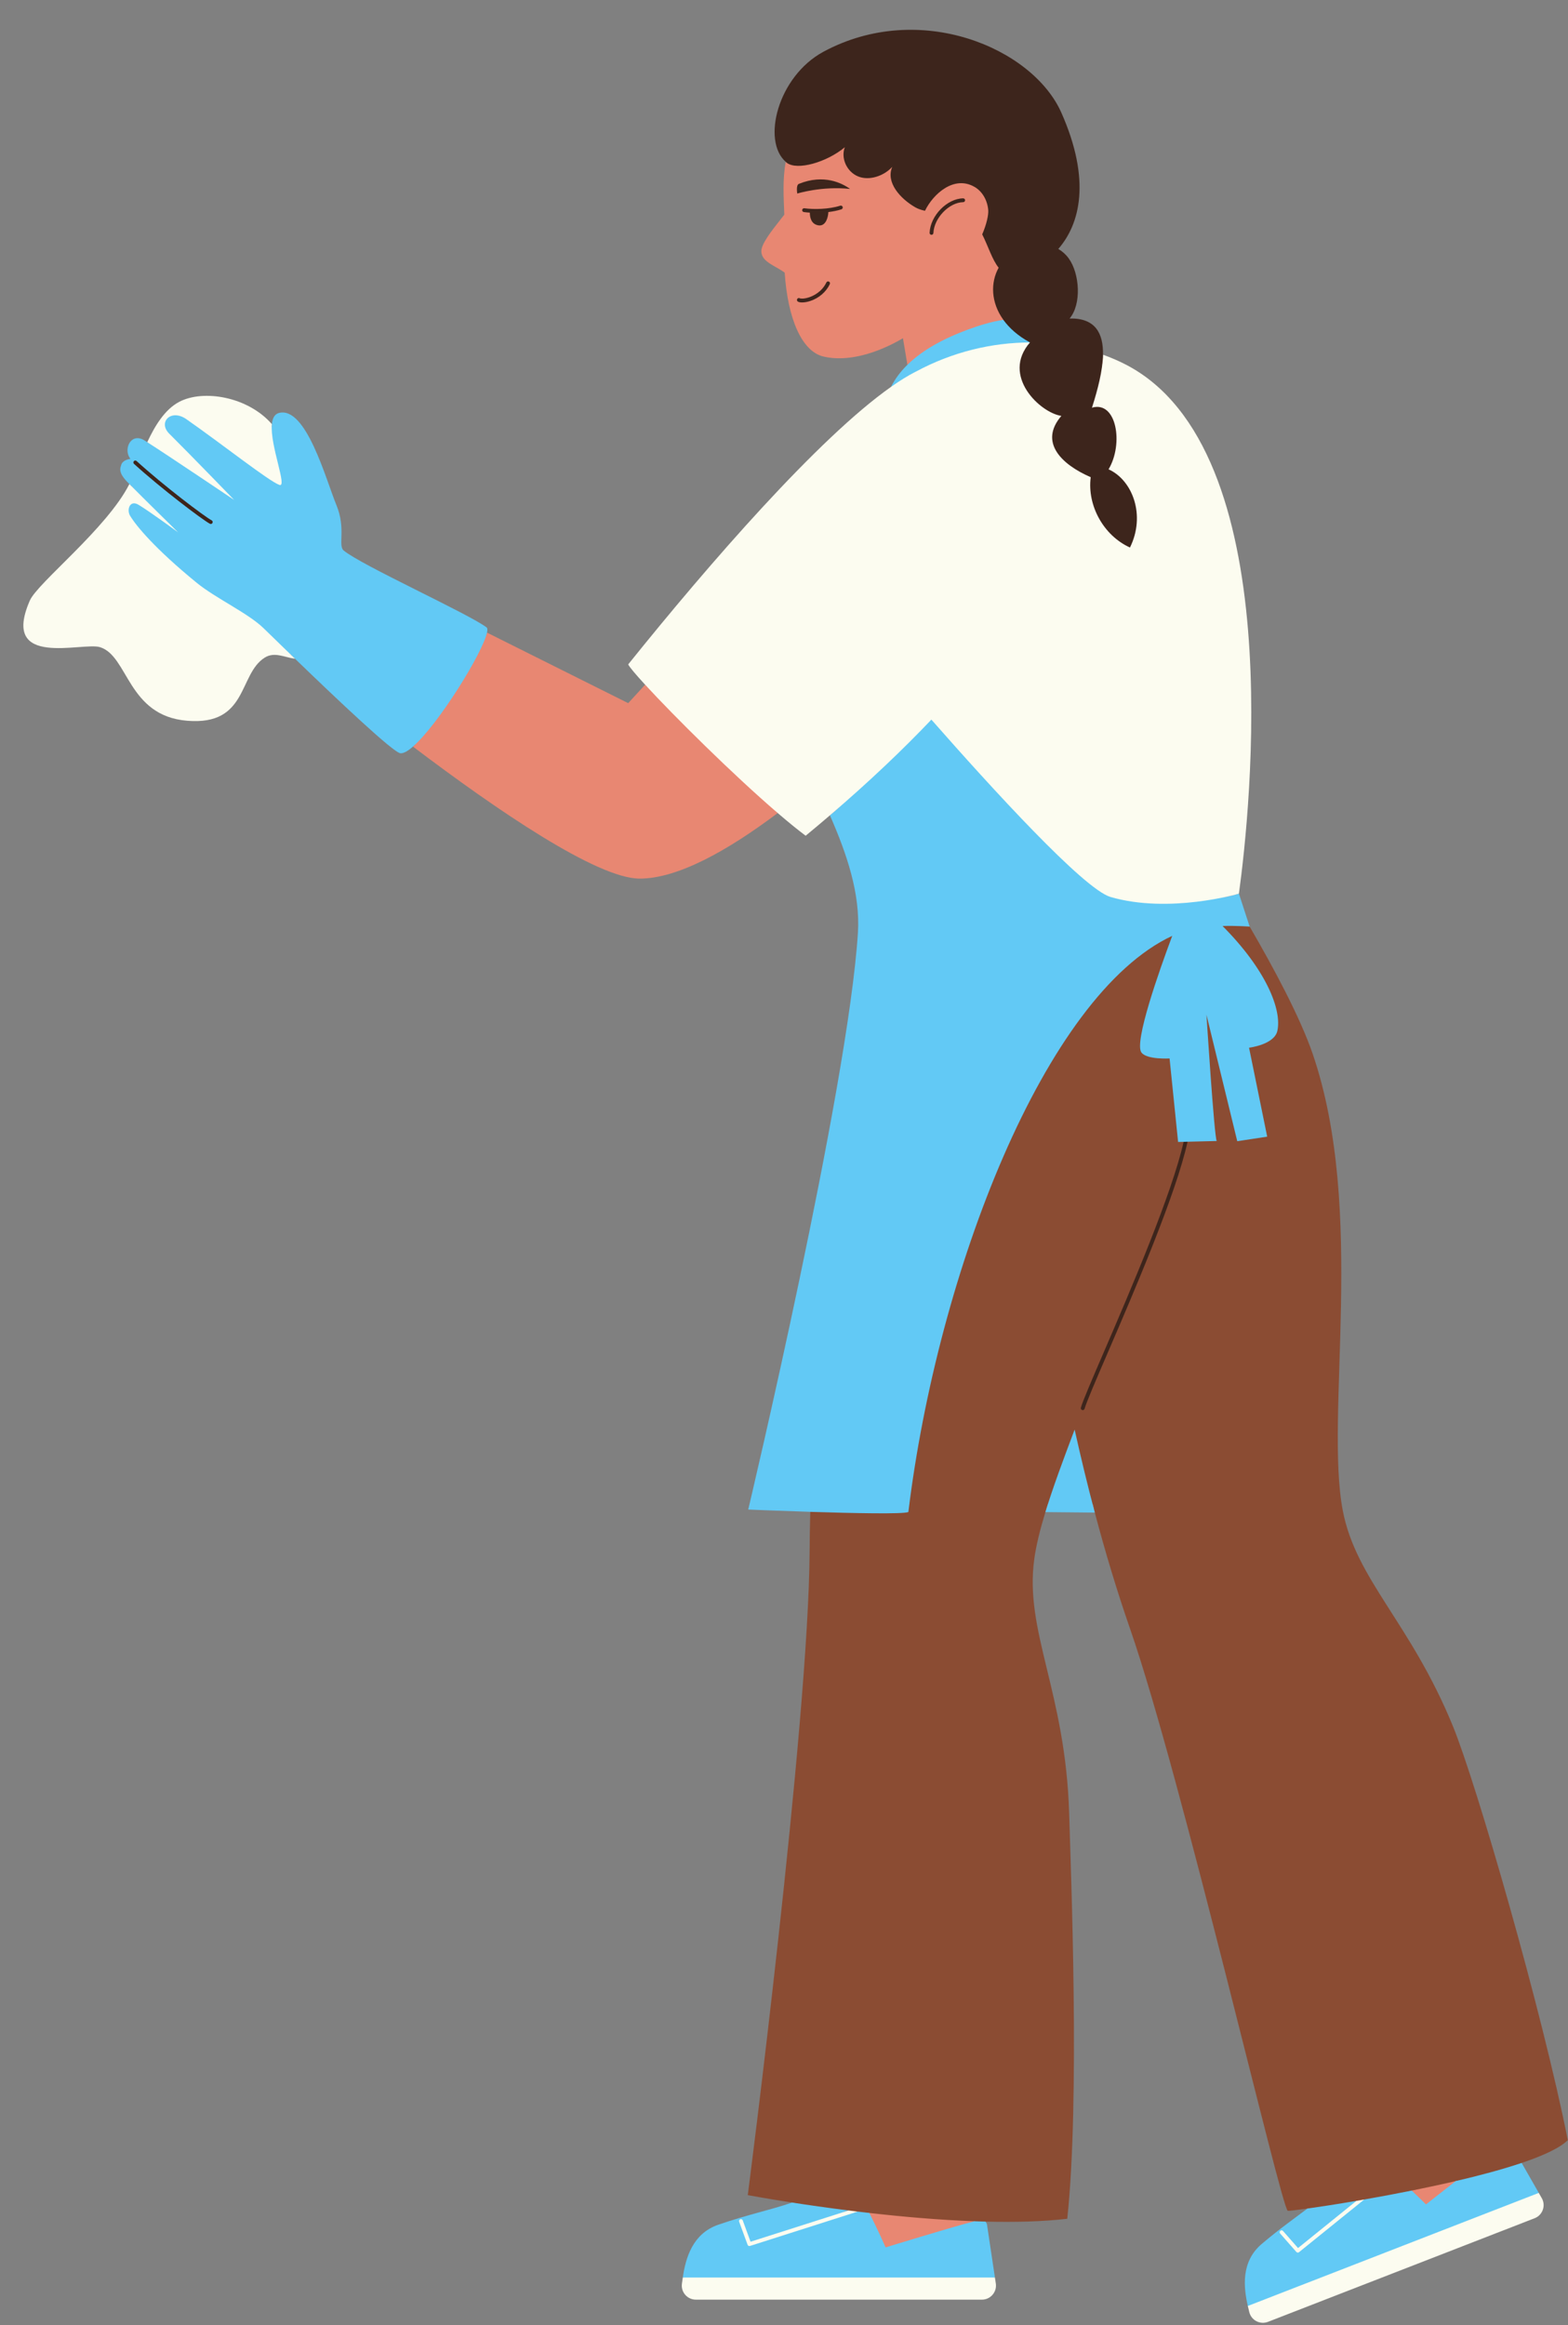
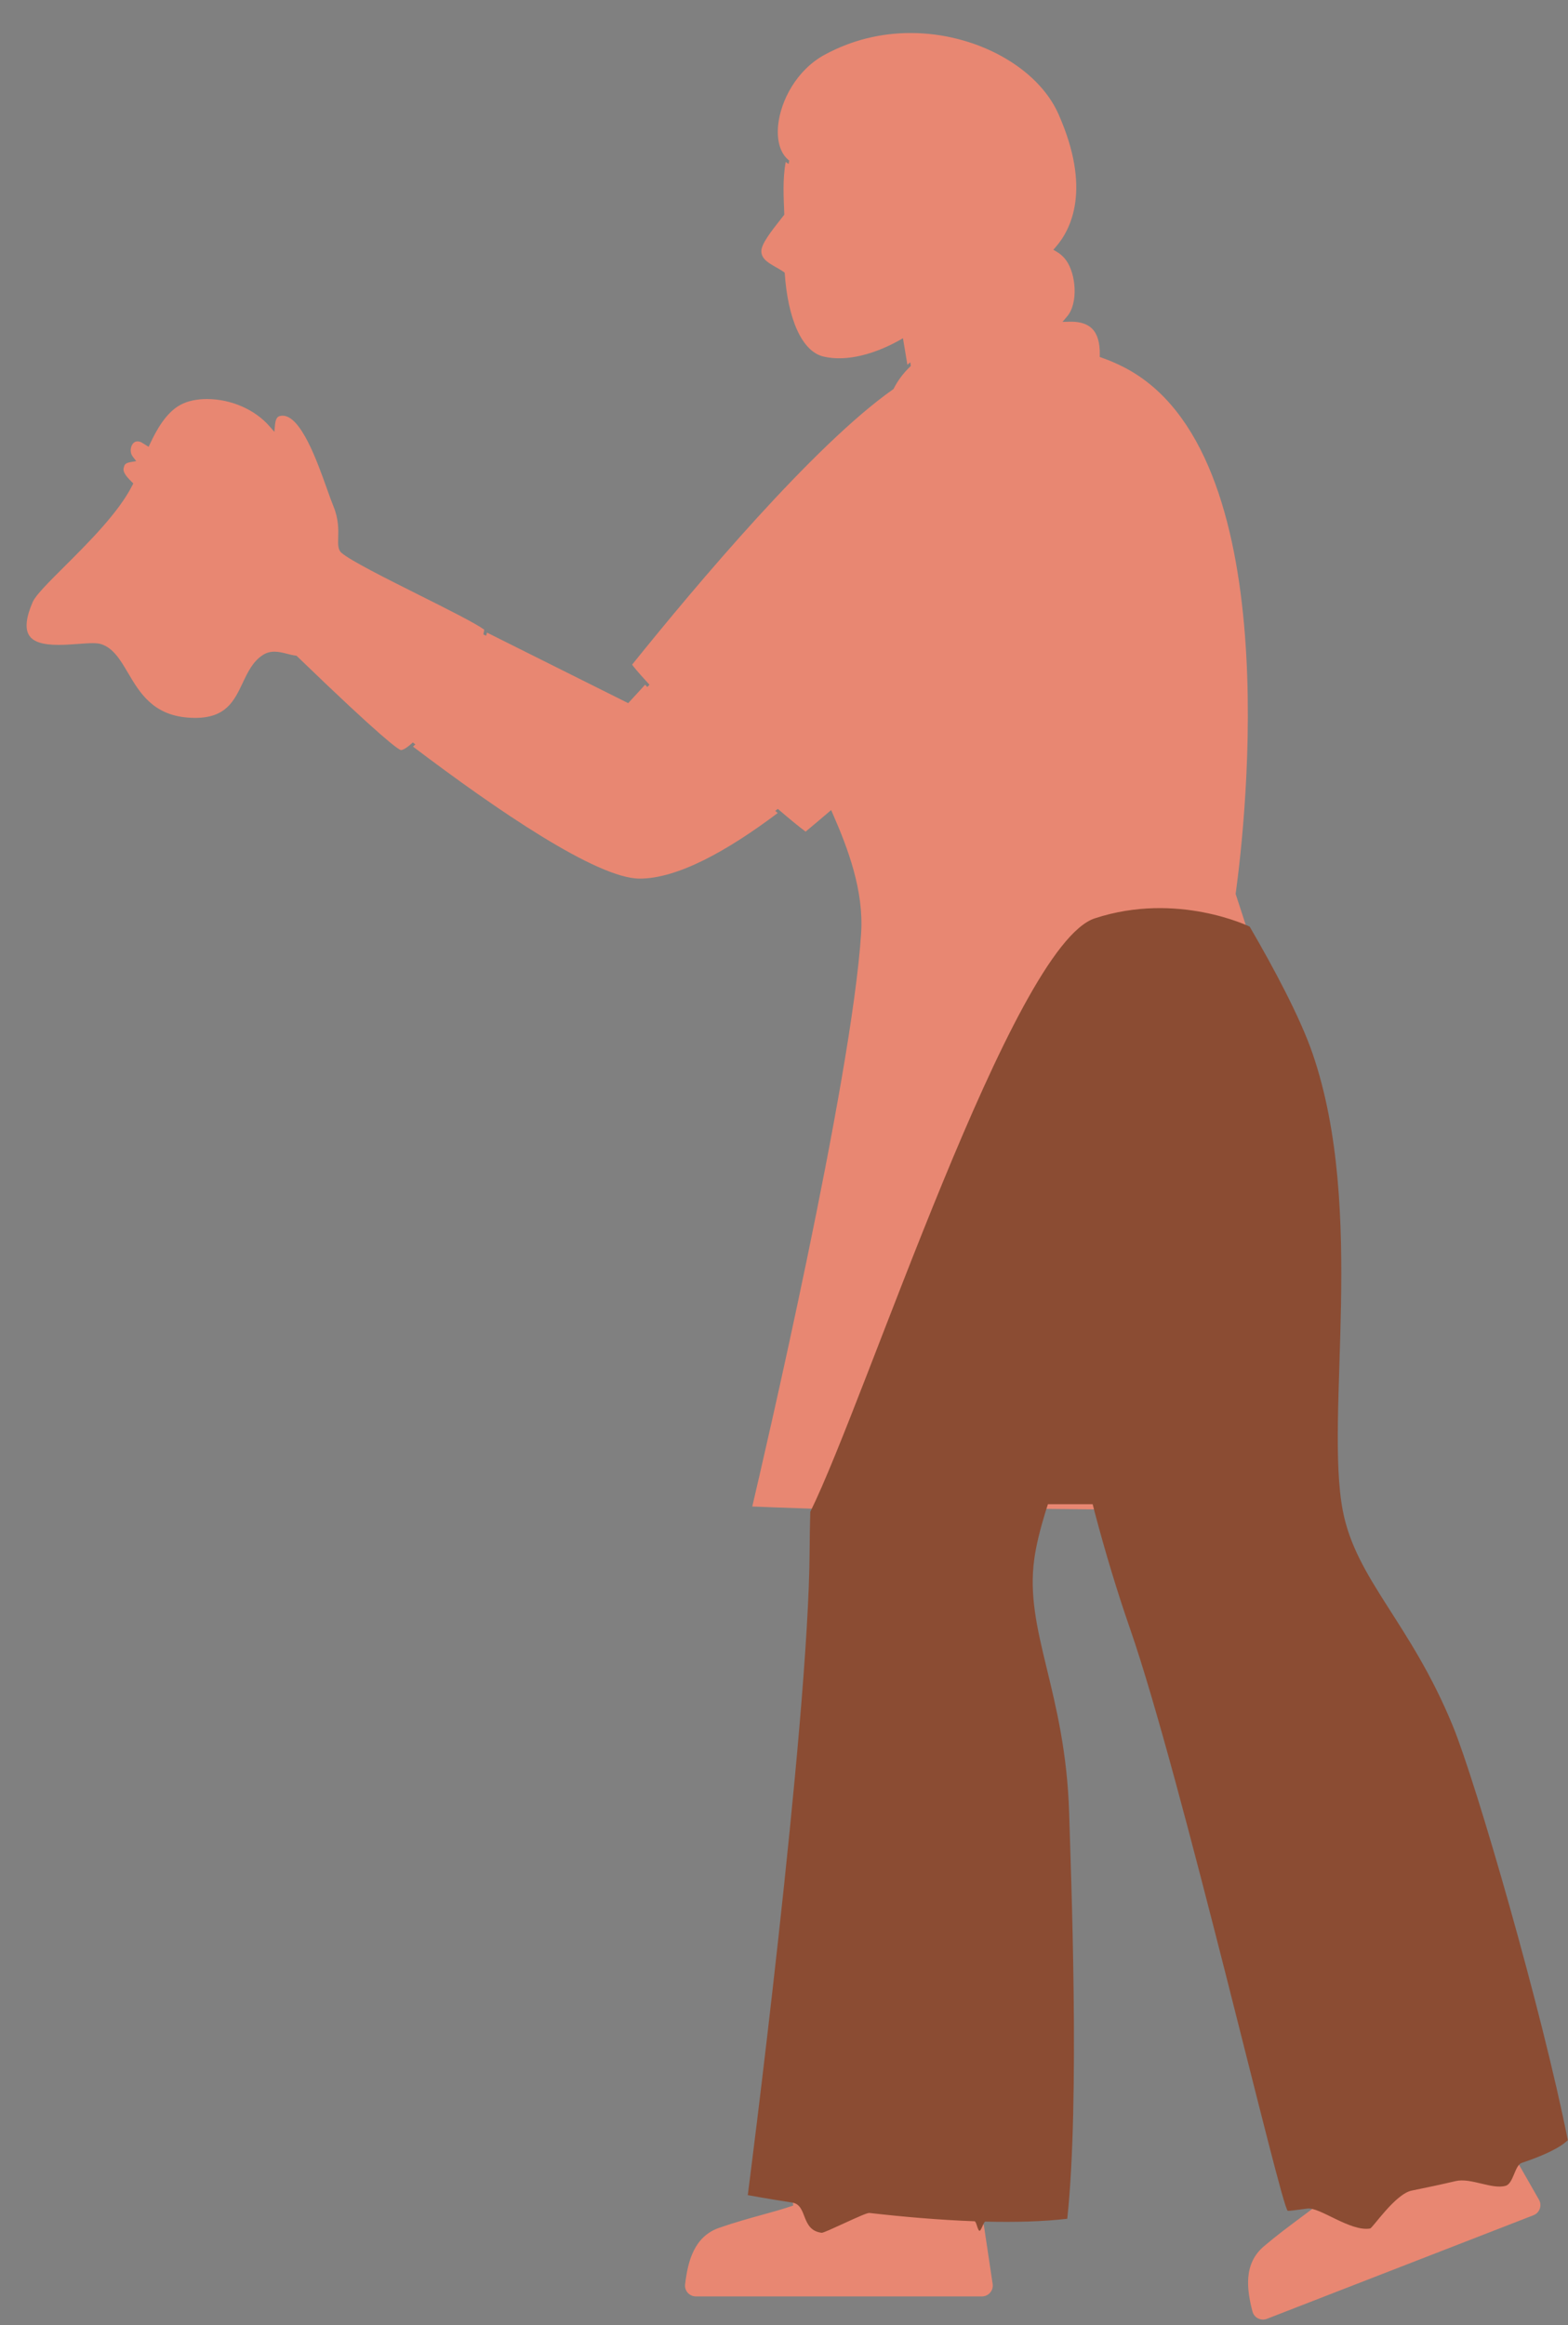
<svg xmlns="http://www.w3.org/2000/svg" fill="#000000" height="507" preserveAspectRatio="xMidYMid meet" version="1" viewBox="419.9 -6.5 342.0 507.0" width="342" zoomAndPan="magnify">
  <rect x="419.9" y="-6.5" width="342.0" height="507.0" fill="#808080" stroke="none" />
  <g id="change1_1">
    <path d="M755.571,473.165c0.342,0.598,0.406,1.313,0.176,1.963c-0.229,0.651-0.73,1.168-1.374,1.418l-58.154,22.592 c-0.277,0.107-0.566,0.162-0.859,0.162c-1.077,0-2.016-0.723-2.283-1.758c-1.268-4.91-1.964-10.438,2.486-14.211 c2.827-2.397,5.276-4.219,7.646-5.979c0.779-0.579,1.535-1.142,2.274-1.702l2.143-1.625l-2.663,0.374 c-2.032,0.285-3.233,0.426-3.786,0.472c-0.953-2.355-4.688-17.149-8.981-34.152c-7.758-30.729-18.384-72.814-25.13-92.221 c-2.73-7.856-5.32-16.386-7.698-25.35l-0.137-0.515l-11.832-0.115l-0.152,0.501c-1.238,4.053-2.035,7.396-2.435,10.223 c-1.16,8.204,0.672,15.771,2.792,24.533c2.069,8.55,4.415,18.24,4.795,31.198c0.036,1.229,0.087,2.782,0.146,4.608 c0.58,17.919,1.934,59.691-0.499,83.104c-3.696,0.402-7.949,0.606-12.652,0.606c-1.502,0-3.025-0.021-4.56-0.06l-1.737-0.043 l1.222,1.235c0.134,0.135,0.161,0.23,0.17,0.292l1.921,12.817c0.103,0.683-0.098,1.374-0.548,1.896s-1.104,0.822-1.794,0.822 h-62.387c-0.679,0-1.327-0.291-1.777-0.798c-0.451-0.509-0.656-1.158-0.576-1.83c0.599-5.035,1.953-10.439,7.463-12.346 c3.509-1.213,6.457-2.024,9.307-2.81c2.363-0.65,4.595-1.265,6.806-2.027l-0.122-1.354c-4.446-0.688-7.684-1.259-8.999-1.497 c1.138-8.886,13.229-104.138,13.405-139.897c0.014-2.721,0.062-5.503,0.146-8.505l0.02-0.697l-0.697-0.021 c-5.627-0.18-10.724-0.384-12.679-0.465c2.177-9.249,21.729-93.013,23.748-125.075c0.577-9.147-2.794-18.239-6.167-25.926 l-0.379-0.864l-0.717,0.614c-1.58,1.353-3.191,2.714-4.857,4.092c-1.607-1.225-3.495-2.766-5.618-4.588l-0.427-0.366l-0.45,0.338 c-0.041,0.031-0.08,0.058-0.121,0.089c0.179,0.155,0.364,0.318,0.542,0.471c-11.104,8.346-21.898,14.298-30.102,14.298 c-9.271,0-31.054-14.85-49.457-28.786c0.172-0.15,0.347-0.31,0.526-0.48c-0.035-0.026-0.069-0.052-0.104-0.078l-0.454-0.344 l-0.429,0.375c-1.329,1.16-1.959,1.286-2.168,1.286c-0.612-0.156-4.017-2.464-22.605-20.414l-0.166-0.161l-0.229-0.03 c-0.603-0.08-1.224-0.237-1.823-0.39c-0.896-0.228-1.822-0.462-2.758-0.462c-0.927,0-1.742,0.23-2.494,0.704 c-2.202,1.388-3.329,3.77-4.42,6.073c-1.865,3.94-3.628,7.663-10.375,7.663c-0.536,0-1.104-0.024-1.689-0.073 c-7.583-0.623-10.442-5.468-12.966-9.742c-1.645-2.787-3.198-5.418-5.855-6.267c-0.451-0.144-1.047-0.211-1.876-0.211 c-0.902,0-1.991,0.08-3.146,0.165c-1.326,0.098-2.829,0.208-4.254,0.208c-3.462,0-5.5-0.65-6.414-2.047 c-0.966-1.477-0.705-3.945,0.776-7.337c0.635-1.454,3.543-4.352,6.91-7.708c5.26-5.242,11.806-11.766,14.786-17.659l0.227-0.45 l-0.841-0.857c-1.555-1.609-1.342-2.277-1.186-2.765c0.023-0.075,0.046-0.145,0.063-0.211c0.11-0.413,0.585-0.693,1.408-0.833 l1.192-0.203l-0.72-0.941c-0.53-0.643-0.633-1.658-0.25-2.47c0.157-0.333,0.529-0.893,1.258-0.893c0.252,0,0.528,0.066,0.821,0.197 c0.03,0.015,0.196,0.104,0.926,0.566l0.672,0.427l0.337-0.722c1.316-2.819,3.438-6.764,6.654-8.466 c1.527-0.809,3.502-1.237,5.711-1.237c5.236,0,10.468,2.271,13.652,5.928l1.068,1.225l0.156-1.618 c0.156-1.611,0.813-1.771,1.061-1.831c0.194-0.047,0.39-0.071,0.583-0.071c3.993,0,7.537,9.946,9.655,15.889 c0.545,1.531,1.016,2.853,1.43,3.857c1.16,2.811,1.091,5.159,1.041,6.875c-0.043,1.456-0.077,2.606,0.727,3.29 c2.042,1.737,9.594,5.519,16.896,9.176c6.016,3.012,12.233,6.125,14.213,7.553c0.003,0.079-0.005,0.236-0.064,0.512l-0.114,0.531 l0.607,0.303c0.079-0.248,0.147-0.483,0.192-0.687l30.799,15.384l3.69-4.024c0.15,0.163,0.321,0.345,0.478,0.515l0.472-0.515 l-0.435-0.473c-2.156-2.345-3.014-3.422-3.354-3.9c13.98-17.38,39.649-47.881,56.871-59.999l0.143-0.101l0.079-0.156 c0.833-1.649,1.991-3.207,3.442-4.631l0.259-0.253l-0.058-0.357c-0.025-0.152-0.049-0.297-0.074-0.448 c-0.205,0.187-0.42,0.365-0.617,0.559c-0.324-2.009-0.654-3.962-0.97-5.789c-5.715,3.354-12.155,5.227-17.347,3.989 c-4.709-1.124-7.775-8.206-8.45-18.297c-0.592-0.435-1.248-0.815-1.895-1.181c-1.643-0.931-3.196-1.81-3.196-3.503 c0-1.592,2.211-4.398,4.162-6.874c0.295-0.374,0.58-0.737,0.847-1.082c-0.142-3.784-0.404-7.689,0.313-11.521 c0.081,0.071,0.158,0.146,0.243,0.213c0.118,0.091,0.253,0.168,0.394,0.239c0.019-0.108,0.031-0.216,0.051-0.323l0.073-0.394 l-0.302-0.263c-1.709-1.489-2.474-4.27-2.099-7.63c0.576-5.158,3.953-11.868,10.197-15.232C605.623,2.28,611.909,0.7,618.526,0.7 c14.138,0,27.692,7.426,32.23,17.658c7.247,16.339,2.762,25.162-0.557,28.967l-0.558,0.639l0.733,0.426 c0.807,0.469,1.499,1.097,2.059,1.867c2.158,2.973,2.695,9.333,0.222,12.241l-1.016,1.194l1.566-0.041l0.327-0.004 c2.039,0,3.586,0.523,4.599,1.555c1.14,1.161,1.692,3.056,1.643,5.632l-0.01,0.503l0.475,0.169c1.717,0.614,3.363,1.327,4.895,2.118 c35.544,18.385,26.473,98.73,24.294,114.65l-0.021,0.159l2.418,7.411l0.038,0.064c6.832,11.731,11.448,21.054,13.72,27.708 c7.223,21.159,6.408,46.846,5.755,67.485c-0.409,12.912-0.763,24.063,0.762,31.966c1.568,8.137,5.76,14.698,10.613,22.297 c4.29,6.715,9.151,14.326,13.442,24.812c5.065,12.378,19.242,61.226,24.939,89.75c-1.605,1.429-4.807,2.958-9.526,4.551 l-0.807,0.271L755.571,473.165z" fill="#e88772" />
  </g>
  <g id="change2_1">
    <path d="M761.856,460.17c-1.702,1.702-5.355,3.382-10.065,4.97c-1.52,0.513-1.778,4.493-3.488,4.985 c-2.981,0.857-7.577-1.8-10.892-1.027c-3.164,0.738-6.406,1.432-9.592,2.072c-3.593,0.722-8.523,8.172-9.079,8.267 c-4.304,0.736-11.016-4.719-13.682-4.345c-2.552,0.358-4.129,0.533-4.279,0.489c-1.388-0.409-23.264-94.887-34.377-126.854 c-2.872-8.262-5.422-16.759-7.714-25.399c-0.161-0.606-0.311-1.217-0.464-1.828h-9.76c-0.185,0.576-0.38,1.163-0.551,1.723 c-1.132,3.705-1.984,7.105-2.41,10.116c-2.241,15.851,6.814,29.061,7.594,55.613c0.384,13.049,2.365,62.589-0.416,88.366 c-5.394,0.626-11.528,0.774-17.866,0.615c-0.357-0.009-0.904,2.015-1.262,2.005c-0.43-0.013-0.671-2.062-1.103-2.077 c-7.764-0.283-15.732-0.989-22.943-1.812c-0.875-0.1-9.753,4.407-10.392,4.327c-4.649-0.584-2.986-6.06-6.443-6.595 c-5.936-0.917-9.672-1.62-9.672-1.62s13.299-102.744,13.485-140.47c0.014-2.827,0.066-5.669,0.146-8.52 c12.297-24.92,44.047-123.504,62.058-129.42s33.771,1.805,33.777,1.806c5.228,8.977,11.033,19.793,13.778,27.835 c11.659,34.153,2.538,78.783,6.542,99.545c2.898,15.038,14.79,24.429,24.016,46.976C741.961,382.518,756.32,432.253,761.856,460.17z" fill="#8b4c33" />
  </g>
  <g id="change3_1">
-     <path d="M568.629,491.541c0,0.001,0.001,0.001,0.001,0.002h-0.001C568.629,491.542,568.629,491.542,568.629,491.541z M634.815,477.933c-0.785-0.02-1.574-0.044-2.364-0.073c-4.953,1.257-19.385,5.703-19.385,5.703s-1.653-3.775-3.558-7.515 c-0.875-0.1-1.738-0.201-2.589-0.304c-0.03,0.019-0.058,0.041-0.093,0.052l-0.614,0.196c-0.769-0.086-1.525-0.129-2.283-0.151 l1.052-0.335c-4.649-0.584-8.851-1.19-12.308-1.725c-4.767,1.644-9.582,2.58-16.112,4.838c-5.6,1.936-7.109,7.23-7.742,11.515 c0,0,23.235,4.43,36.923,4.055s31.165-4.055,31.165-4.055l-1.726-11.52C635.138,478.338,634.995,478.115,634.815,477.933z M692.397,497.715c0,0,0,0.001,0,0.002l0,0C692.397,497.717,692.397,497.716,692.397,497.715 C692.397,497.716,692.397,497.716,692.397,497.715z M751.791,465.14c-4.168,1.406-9.164,2.741-14.379,3.958 c-3.499,2.727-6.484,5.089-6.484,5.089s-1.308-1.313-3.108-3.017c-3.593,0.722-7.112,1.375-10.363,1.944l-1.411,0.65l-0.284-0.357 c-4.304,0.736-8.036,1.31-10.702,1.684c-2.94,2.229-6.153,4.485-9.95,7.705c-4.579,3.884-3.995,9.461-3.008,13.706 c0,0,19.515-3.003,33.827-8.94s29.598-15.886,29.598-15.886l0.652,1.14L751.791,465.14z M647.913,323.223 c3.262,0.031,7.061,0.068,10.776,0.105c-1.585-5.973-3.047-12.014-4.398-18.097C651.815,311.766,649.561,317.826,647.913,323.223z M629.398,82.5c8.048-4.339,14.576-5.491,22.779-5.5c0.001-0.001,1.249-8.821,1.25-8.822c-2.604-1.416-13.381-3.123-14.688-4.942 c-2.667,0.412-5.302,1.233-7.839,2.172c-4.713,1.743-9.556,4.176-13.084,7.638c-1.45,1.422-2.671,3.022-3.577,4.815 C616.148,76.518,629.374,82.512,629.398,82.5z M696.291,241.355l-3.958-19.396c0,0,5.513-0.645,6.178-3.682 c1.014-4.627-2.49-13.352-11.958-22.86c3.279-0.081,5.9,0.137,5.913,0.138c0,0,0.001,0,0.001,0l-2.345-7.187l-0.001,0 c-0.005,0.002-1.22,0.358-3.247,0.783c1.735-4.984-0.829-11.653-7.696-11.653c-8.252,0-13.867-2.154-20.608-6.949 c-6.862-4.881-13.391-10.585-19.452-16.415c-5.989-5.761-11.6-13.503-21.2-10.832c-7.732,2.151-13.521,8.598-17.33,15.406 c-2.435,4.351-0.727,8.488,2.358,10.816c-0.673,0.585-1.341,1.169-2.031,1.76c3.713,8.464,6.644,17.111,6.109,25.601 c-2.149,34.117-23.926,125.783-23.926,125.783s6.285,0.27,13.532,0.5c9.301,0.296,20.184,0.528,21.396,0.043 c6.37-52.311,29.761-112.682,57.552-125.644c-2.895,7.754-8.318,23.122-6.737,25.411c1.121,1.623,6.158,1.326,6.158,1.326 s1.239,12.139,1.858,18.208l1.202-0.03l0.86-0.021l6.361-0.157c-0.541-0.866-2.236-27.525-2.236-27.525l6.718,27.571 L696.291,241.355z M494.844,113.524c-1.272-1.082,0.563-4.723-1.573-9.898c-2.268-5.498-6.572-21.53-12.482-20.088 c-1.008,0.246-1.466,1.165-1.591,2.444c-0.02,0.204-0.028,0.421-0.032,0.642c-3.71-1.503-18.419-5.238-21.071-3.874 c-1.575,0.81-3.894,4.035-5.714,7.402c-0.127-0.082-0.25-0.16-0.362-0.232c-0.538-0.342-0.901-0.563-1.014-0.614 c-2.81-1.258-4.193,2.386-2.655,4.25c-0.263,0.048-1.719,0.238-2.017,1.35c-0.159,0.593-0.746,1.533,1.294,3.644 c0.134,0.138,0.302,0.311,0.493,0.505c0.233,0.237,0.517,0.522,0.82,0.826c-1.887,4.057-7.261,9.87-7.261,9.87 s32.25,26.333,35.75,26c1.634-0.156,3.828,0.053,5.706,0.319c0.371,0.359,0.736,0.712,1.117,1.08 c9.31,8.99,21.431,20.458,22.981,20.605c0.679,0.064,1.628-0.484,2.738-1.453c5.548-4.844,15.185-20.397,16.15-24.855 c0.127-0.587,0.11-0.989-0.093-1.141C521.96,127.257,498.564,116.689,494.844,113.524z" fill="#62c9f5" />
-   </g>
+     </g>
  <g id="change4_1">
-     <path d="M637.1,491.431c0.277,1.855-1.159,3.522-3.034,3.522h-62.387c-1.83,0-3.265-1.592-3.049-3.41 c0.053-0.44,0.12-0.918,0.195-1.41h68.08h0.001L637.1,491.431z M583.352,483.261c0.041,0,0.085-0.006,0.128-0.019l23.345-7.446 c0.035-0.011,0.063-0.033,0.093-0.052c-0.654-0.079-1.3-0.159-1.938-0.239l-21.373,6.817l-1.705-4.651 c-0.08-0.218-0.321-0.329-0.537-0.249c-0.217,0.079-0.328,0.319-0.249,0.536l1.843,5.028 C583.021,483.156,583.181,483.261,583.352,483.261z M756.178,472.817l-0.652-1.14l-63.46,24.654 c0.108,0.486,0.219,0.955,0.331,1.385c0,0,0,0.001,0,0.001c0.457,1.77,2.37,2.736,4.075,2.073l58.154-22.592 C756.373,476.519,757.109,474.444,756.178,472.817z M702.654,484.552c0.083,0.094,0.198,0.142,0.314,0.142 c0.092,0,0.185-0.031,0.262-0.092l14.226-11.488c-0.574,0.1-1.139,0.198-1.695,0.293l-12.744,10.291l-3.274-3.72 c-0.152-0.174-0.418-0.191-0.59-0.038c-0.174,0.153-0.191,0.417-0.038,0.591L702.654,484.552z M665.455,73.003 c-1.584-0.819-3.25-1.537-4.98-2.156c-0.012,0.644-0.07,1.319-0.147,2.006c-2.422-1.418-5.361-2.185-8.398-2.416 c-2.72-0.878-5.651-1.184-8.41-0.869c0.288-0.466,0.631-0.93,1.036-1.391c-8.203,0.009-16.833,2.012-24.881,6.351 c-0.024,0.012-0.051,0.022-0.075,0.035c-1.652,0.834-3.451,1.955-5.359,3.298c-15.791,11.111-39.519,38.357-57.322,60.515 c0.239,0.539,1.594,2.148,3.691,4.429c6.231,6.777,19.046,19.509,28.92,27.985c2.214,1.9,4.284,3.593,6.093,4.949 c1.822-1.5,3.576-2.982,5.294-4.452c8.629-7.386,15.96-14.378,22.129-20.87c13.182,14.996,33.255,36.979,39.066,38.672 c12.83,3.734,27.992-0.713,28.011-0.719C692.606,170.214,701.15,91.466,665.455,73.003z M456.802,88.052 c-2.492-2.482,0.389-5.499,3.759-3.141c7.954,5.563,18.012,13.532,20.285,14.331c1.8,0.633-2.096-8.653-1.648-13.26 c-5.239-6.014-14.972-7.629-20.219-4.85c-3.085,1.634-5.231,5.085-6.961,8.788c4.115,2.615,18.959,12.597,18.959,12.597 S461.571,92.798,456.802,88.052z M462.81,120.587c-9.192-7.51-13.214-12.435-14.543-14.632c-0.769-1.271-0.078-3.534,1.841-2.388 c2.423,1.443,8.64,6.015,8.64,6.015s-7.933-7.792-10.629-10.527c-4.912,9.711-20.009,21.499-21.713,25.402 c-6.519,14.931,11.533,8.952,15.342,10.17c6.178,1.973,5.976,14.971,18.977,16.04c13.311,1.095,11.138-10.127,16.915-13.768 c2.12-1.336,4.307-0.054,6.611,0.25c-2.61-2.52-4.999-4.846-6.873-6.673C474.025,127.207,466.94,123.962,462.81,120.587z" fill="#fcfcf0" />
-   </g>
+     </g>
  <g id="change5_1">
-     <path d="M603.695,38.619c0.071,0.22-0.05,0.456-0.27,0.527c-0.878,0.284-1.861,0.474-2.859,0.595 c-0.001,0.028,0.001,0.061,0,0.088c-0.044,0.98-0.496,2.833-1.895,2.833c-0.08,0-0.163-0.007-0.25-0.02 c-1.59-0.252-1.878-1.707-1.893-2.776c-0.47-0.028-0.911-0.07-1.304-0.125c-0.23-0.032-0.389-0.243-0.357-0.472 c0.032-0.229,0.258-0.389,0.471-0.357c2.051,0.286,5.376,0.23,7.831-0.562C603.388,38.28,603.624,38.4,603.695,38.619z M594.142,33.594c-0.677,0.276-0.347,2.109-0.347,2.109s5.315-1.663,11.508-1.004C603.647,33.486,599.623,31.365,594.142,33.594z M600.696,54.9c-0.208-0.099-0.457-0.011-0.557,0.198c-1.007,2.113-2.949,2.959-3.738,3.225c-1.034,0.349-1.832,0.334-2.07,0.212 c-0.205-0.106-0.457-0.026-0.563,0.18c-0.106,0.205-0.025,0.457,0.181,0.563c0.222,0.115,0.535,0.171,0.905,0.171 c0.524,0,1.162-0.113,1.815-0.333c1.879-0.634,3.419-1.968,4.225-3.659C600.993,55.249,600.904,54.999,600.696,54.9z M678.06,242.484c-2.526,11.336-11.694,32.606-17.372,45.778c-2.681,6.22-4.619,10.714-5.033,12.193 c-0.062,0.223,0.068,0.454,0.29,0.516c0.038,0.011,0.076,0.016,0.113,0.016c0.183,0,0.352-0.121,0.403-0.305 c0.399-1.425,2.428-6.13,4.996-12.087c5.721-13.27,14.972-34.735,17.463-46.132L678.06,242.484z M466.072,106.968 c-1.69-0.91-10.525-7.615-16.381-12.936c-0.17-0.155-0.435-0.143-0.591,0.028c-0.155,0.171-0.143,0.436,0.029,0.591 c5.895,5.357,14.828,12.128,16.546,13.054c0.063,0.034,0.132,0.05,0.199,0.05c0.149,0,0.293-0.08,0.368-0.22 C466.351,107.332,466.275,107.078,466.072,106.968z M666.359,112.89c3.474-7.024,0.57-14.686-4.668-17.054 c3.309-5.524,1.764-15.006-3.62-13.441c1.261-3.934,2.338-8.09,2.404-11.548c0.089-4.654-1.659-8.04-7.286-7.895 c2.645-3.11,2.21-9.802-0.189-13.106c-0.632-0.872-1.404-1.556-2.273-2.061c4.706-5.395,7.219-14.942,0.669-29.711 C645.114,3.91,620.439-6.498,599.508,4.78c-9.961,5.367-13.494,19.417-8.226,24.007c0.081,0.071,0.158,0.146,0.243,0.213 c2.226,1.726,8.647-0.077,12.638-3.392c-0.909,2.395,0.436,5.355,2.892,6.361c2.455,1.007,5.637-0.099,7.46-2.085 c-1.471,3.374,1.735,6.932,5.017,8.821c0.614,0.353,1.334,0.591,2.117,0.759c1.759-3.643,6.352-7.844,10.863-5.177 c1.746,1.031,2.783,3.037,2.936,5.057c0.079,1.049-0.379,3.104-1.318,5.264c1.274,2.502,2.174,5.516,3.584,7.271 c-1.791,3.238-1.711,7.548,1.026,11.358c1.307,1.819,3.212,3.524,5.817,4.94c-0.001,0.001-0.001,0.001-0.002,0.002 c-6.347,7.233,2.184,15.321,6.84,16.012c-4.924,5.732-0.025,10.571,6.404,13.365C656.995,103.772,660.642,110.305,666.359,112.89z M629.97,36.748c-3.524,0.062-7.149,3.785-7.317,7.518c-0.01,0.231,0.168,0.426,0.399,0.437c0.007,0,0.013,0,0.019,0 c0.223,0,0.408-0.175,0.417-0.4c0.149-3.274,3.427-6.665,6.497-6.718c0.231-0.004,0.415-0.195,0.411-0.426 C630.392,36.928,630.228,36.763,629.97,36.748z" fill="#3d251c" />
-   </g>
+     </g>
</svg>